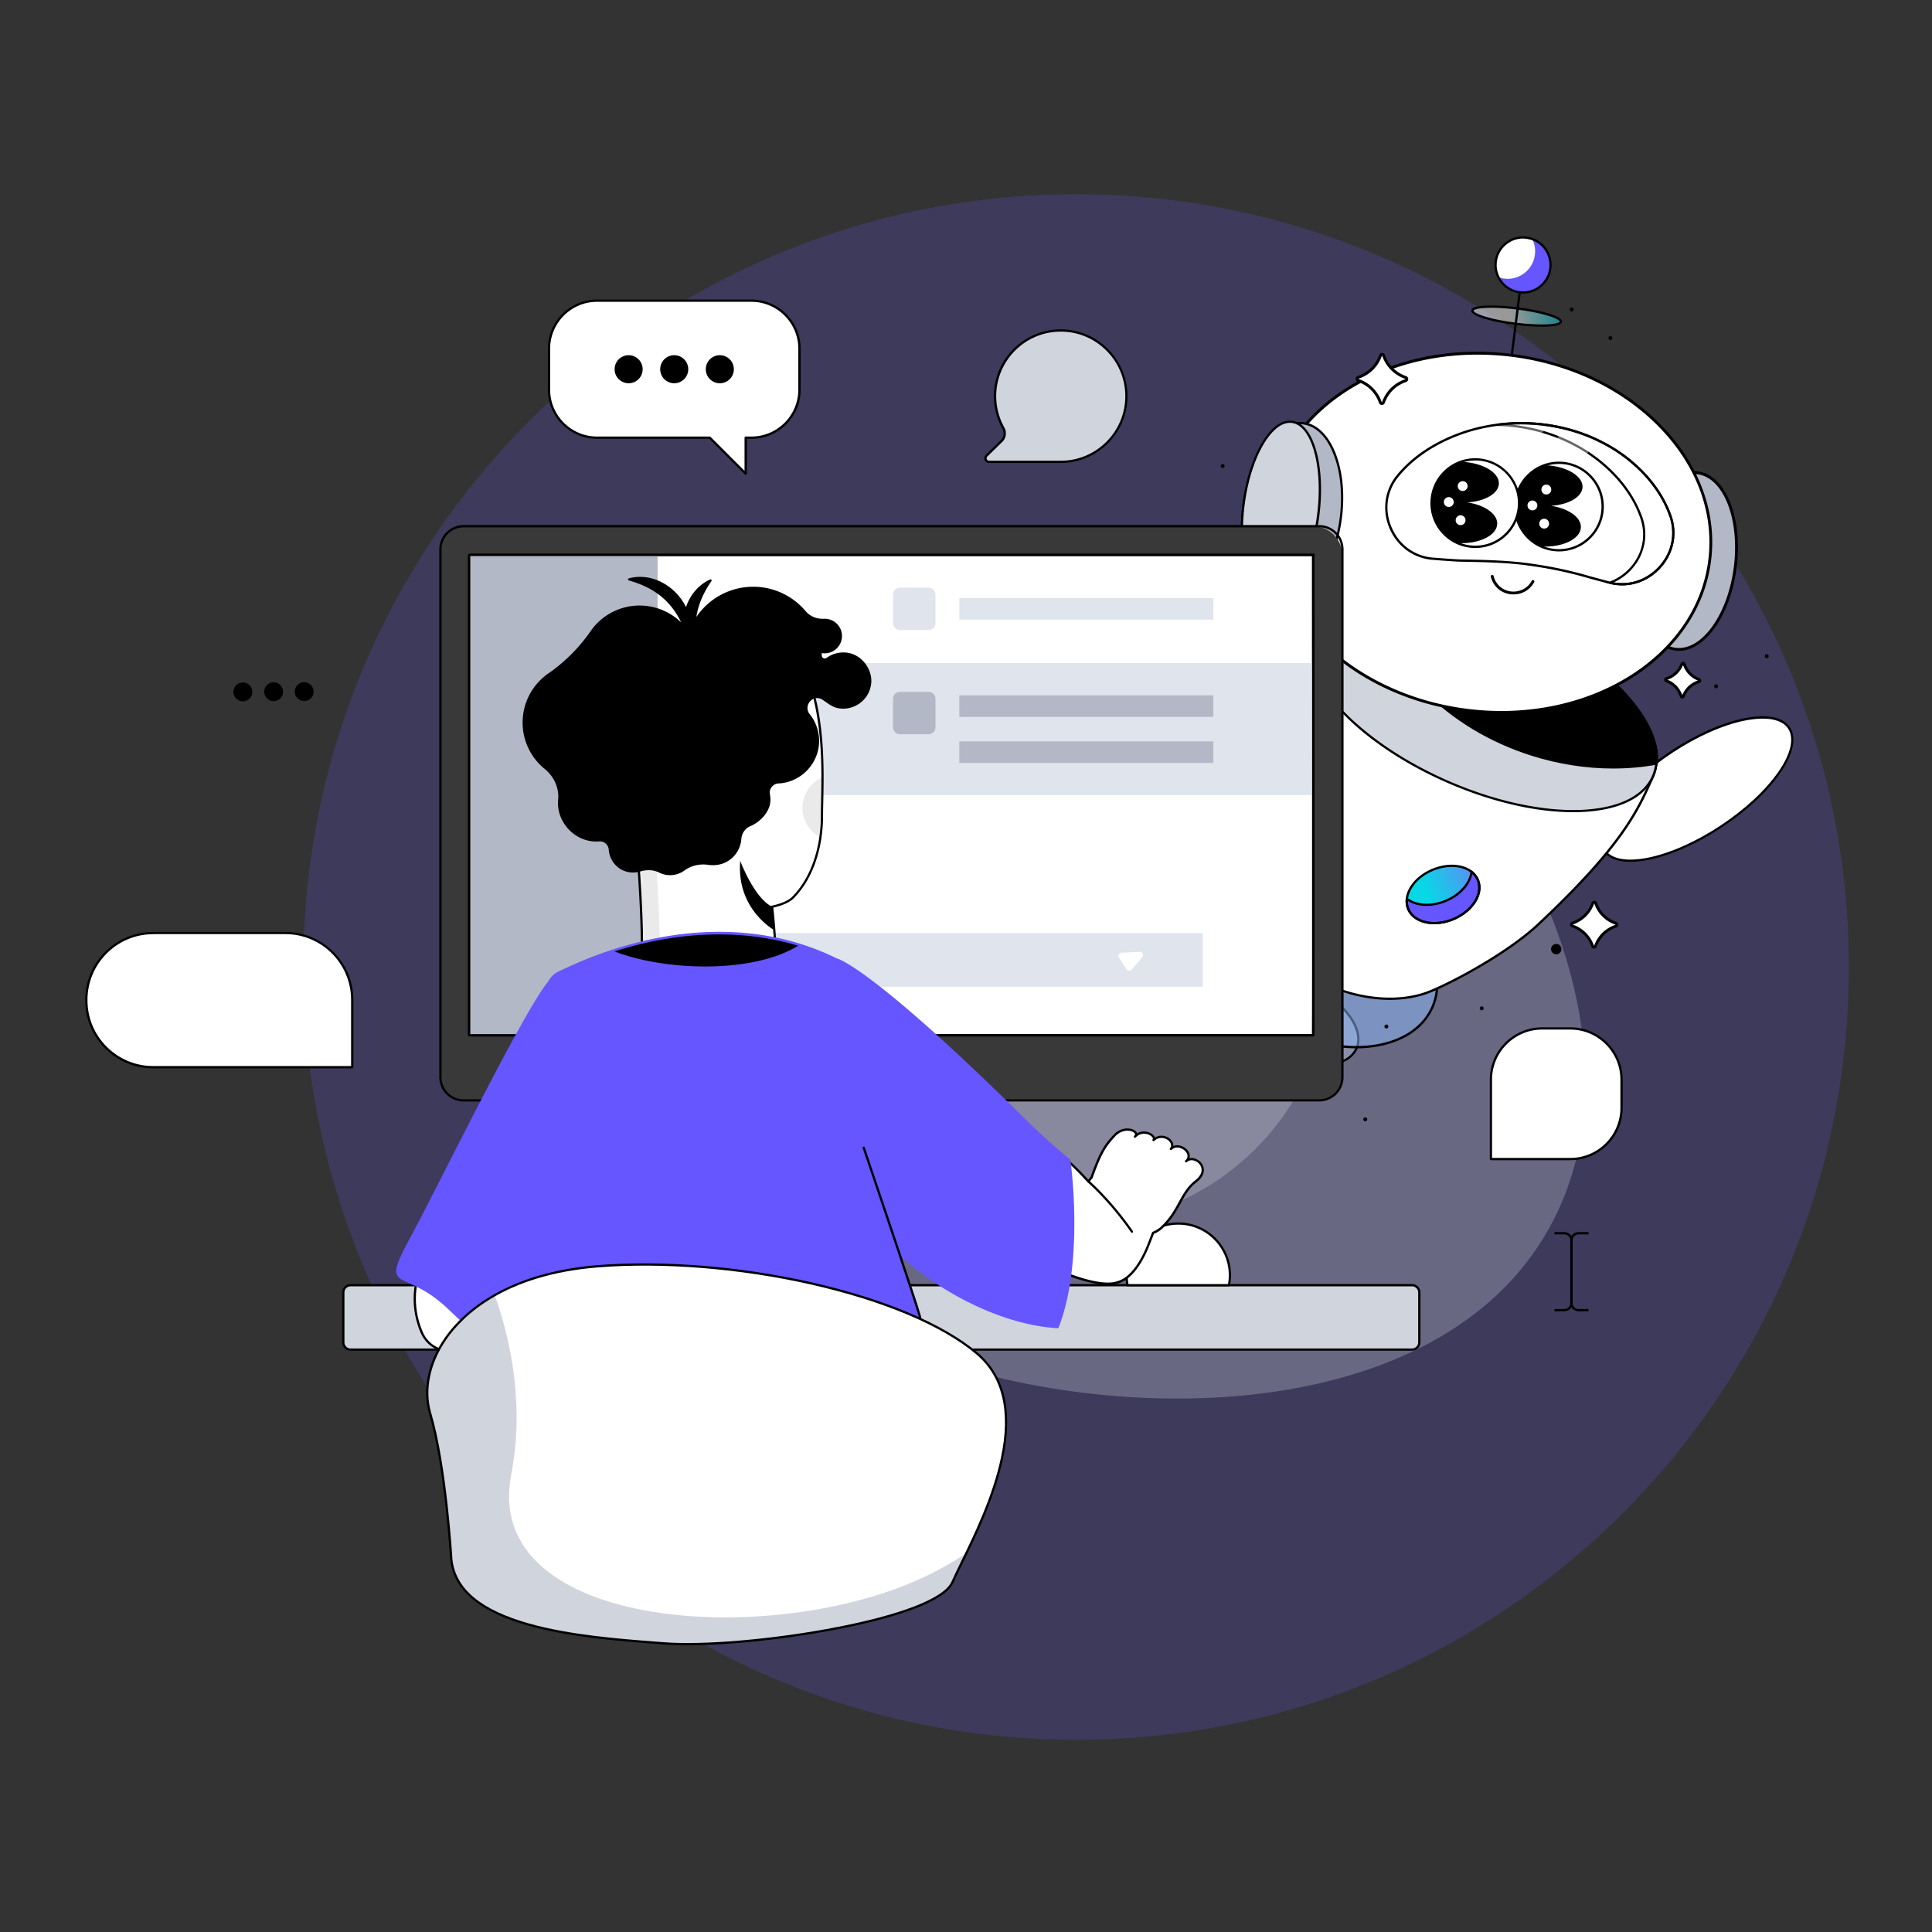
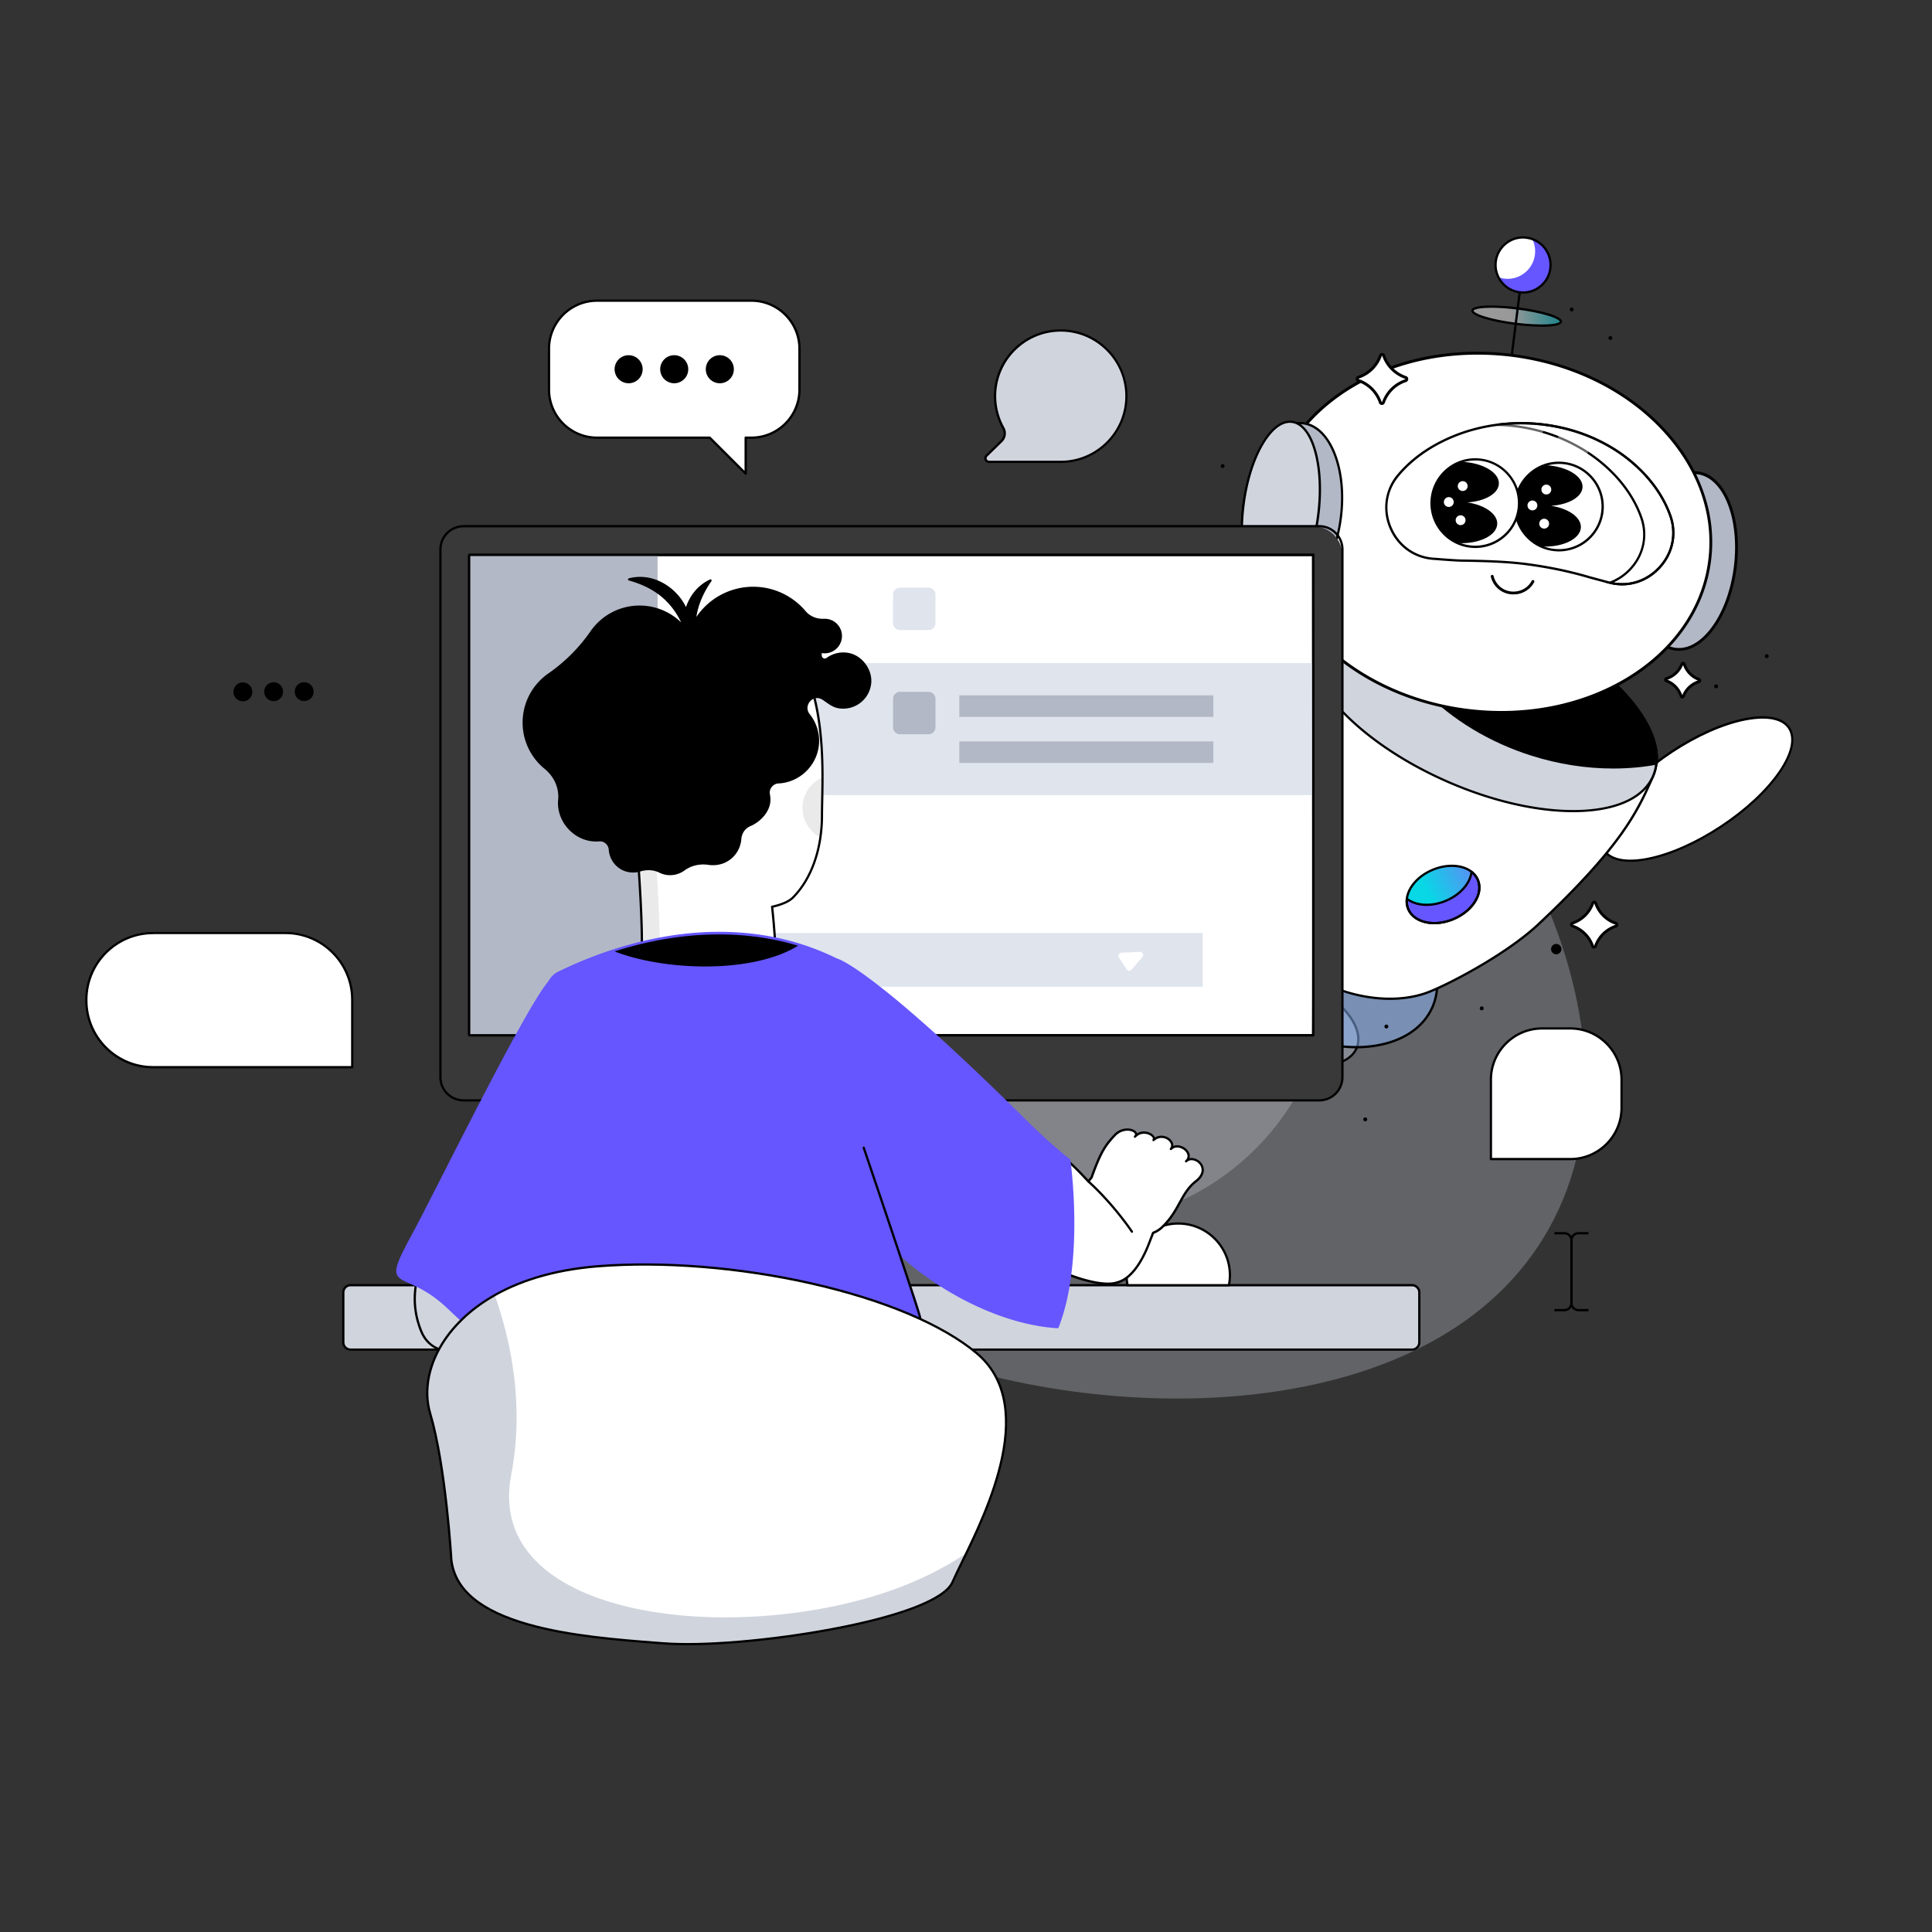
<svg xmlns="http://www.w3.org/2000/svg" fill="none" viewBox="0 0 500 500">
  <rect x="0" y="0" width="500" height="500" fill="#333333" stroke="none" />
-   <path d="M278.488 450.265c110.457 0 200-89.543 200-200s-89.543-200-200-200-200 89.543-200 200 89.543 200 200 200Z" fill="#6556FF" opacity=".2" />
  <path d="M232.733 348.482c52.999 21.443 139.257 21.369 168.195-30.644 29.689-53.366-15.446-135.391-76.337-165.197-5.247-2.572-71.458-33.627-128.204 4.865-3.322 2.248-54.615 38.242-50.867 93.798 4.291 63.624 76.675 92.901 87.213 97.178Z" fill="#D0D4DD" opacity=".3" />
  <path d="M277.811 316.824c36.819 0 66.667-29.848 66.667-66.667s-29.848-66.666-66.667-66.666-66.666 29.847-66.666 66.666c0 36.819 29.847 66.667 66.666 66.667Z" fill="#D0D4DD" opacity=".3" />
  <path d="M65.269 179.448a2.44 2.44 0 1 0-4.82-.778 2.44 2.44 0 0 0 4.82.778Zm7.242 1.323a2.44 2.44 0 1 0-3.45-3.45 2.44 2.44 0 0 0 3.45 3.45Zm8.574-1.162a2.44 2.44 0 1 0-4.75-1.113 2.44 2.44 0 0 0 4.75 1.113Z" fill="#000" />
  <path d="M194.462 77.817H154.5c-6.863 0-12.434 5.57-12.434 12.434v10.582c0 6.864 5.571 12.434 12.434 12.434h29.16l9.303 9.303v-9.303h1.484c6.864 0 12.434-5.57 12.434-12.434V90.251c.015-6.863-5.555-12.434-12.419-12.434Z" fill="#fff" />
  <path d="M192.98 122.864a.29.29 0 0 1-.206-.088l-9.215-9.215h-29.042c-7.011 0-12.728-5.702-12.728-12.728V90.251c0-7.01 5.703-12.728 12.728-12.728h39.962c7.01 0 12.727 5.703 12.727 12.728v10.582c0 7.011-5.702 12.728-12.727 12.728h-1.191v9.009a.29.29 0 0 1-.176.265.418.418 0 0 1-.132.029Zm-38.463-44.753c-6.687 0-12.14 5.438-12.14 12.14v10.582c0 6.688 5.438 12.14 12.14 12.14h29.159c.074 0 .147.03.206.088l8.804 8.804v-8.598c0-.162.132-.294.294-.294h1.484c6.687 0 12.14-5.438 12.14-12.14V90.251c0-6.687-5.438-12.14-12.14-12.14h-39.947Z" fill="#000" />
  <path d="M162.689 99.187a3.63 3.63 0 1 0 0-7.26 3.63 3.63 0 0 0 0 7.26Zm11.801 0a3.63 3.63 0 1 0-.001-7.261 3.63 3.63 0 0 0 .001 7.261Zm11.8 0a3.63 3.63 0 1 0 0-7.261 3.63 3.63 0 0 0 0 7.261Z" fill="#000" />
  <path d="M406.398 266.163h-7.29c-7.319 0-13.256 5.937-13.256 13.256v20.547h20.546c7.319 0 13.257-5.937 13.257-13.257v-7.29c0-7.319-5.938-13.256-13.257-13.256Z" fill="#fff" />
  <path d="M406.395 300.26h-20.546a.294.294 0 0 1-.294-.294v-20.547c0-7.466 6.084-13.55 13.551-13.55h7.289c7.467 0 13.551 6.084 13.551 13.55v7.29c0 7.467-6.07 13.551-13.551 13.551Zm-20.252-.588h20.252c7.143 0 12.963-5.82 12.963-12.963v-7.29c0-7.142-5.82-12.962-12.963-12.962h-7.289c-7.143 0-12.963 5.82-12.963 12.962v20.253Z" fill="#000" />
  <path d="M274.517 85.534c-9.377 0-16.99 7.613-16.99 16.99 0 2.998.779 5.82 2.146 8.274a2.74 2.74 0 0 1-.47 3.322l-3.895 3.806c-.588.574-.176 1.588.647 1.588h18.562c9.377 0 16.99-7.613 16.99-16.99 0-9.377-7.613-16.99-16.99-16.99Z" fill="#D0D4DD" />
  <path d="M274.515 119.808h-18.563a1.21 1.21 0 0 1-1.131-.765c-.191-.47-.088-.97.279-1.322l3.895-3.807a2.45 2.45 0 0 0 .411-2.969 17.34 17.34 0 0 1-2.19-8.421c0-9.524 7.761-17.284 17.284-17.284a17.11 17.11 0 0 1 12.214 5.07c3.263 3.278 5.07 7.614 5.07 12.214.015 9.524-7.745 17.284-17.269 17.284Zm0-33.98c-9.2 0-16.696 7.495-16.696 16.696 0 2.851.735 5.658 2.116 8.127a3.093 3.093 0 0 1-.514 3.689l-3.895 3.807c-.22.22-.22.5-.147.691a.614.614 0 0 0 .588.396h18.563c9.2 0 16.696-7.495 16.696-16.696 0-4.453-1.734-8.642-4.894-11.801-3.175-3.175-7.364-4.91-11.817-4.91Zm130.353 253.527h-2.587v-.588h2.587c.838 0 1.528-.691 1.528-1.529v-16.255c0-.838-.69-1.528-1.528-1.528h-2.587v-.588h2.587c1.176 0 2.116.955 2.116 2.116v16.255a2.127 2.127 0 0 1-2.116 2.117Z" fill="#000" />
  <path d="M411.102 339.355h-2.587a2.118 2.118 0 0 1-2.117-2.117v-16.255c0-1.176.956-2.116 2.117-2.116h2.587v.588h-2.587c-.838 0-1.529.69-1.529 1.528v16.255c0 .838.691 1.529 1.529 1.529h2.587v.588Z" fill="#000" />
  <path d="M91.156 276.2v-17.445c0-9.554-7.745-17.284-17.284-17.284H39.628c-9.553 0-17.284 7.745-17.284 17.284v.147c0 9.553 7.745 17.284 17.284 17.284h51.528v.014Z" fill="#fff" />
  <path d="M91.157 276.494H39.63c-9.7 0-17.578-7.892-17.578-17.578v-.147c0-9.7 7.892-17.578 17.578-17.578h34.244c9.7 0 17.578 7.893 17.578 17.578v17.446c0 .147-.132.279-.294.279ZM39.63 241.765c-9.377 0-16.99 7.627-16.99 16.99v.147c0 9.376 7.628 16.99 16.99 16.99h51.234V258.74c0-9.377-7.628-16.99-16.99-16.99H39.63v.015Z" fill="#000" />
  <path d="M445.449 213.878c13.224-8.728 21.088-20.131 17.564-25.469-3.523-5.339-17.099-2.591-30.323 6.137-13.224 8.729-21.088 20.132-17.564 25.47 3.523 5.338 17.1 2.59 30.323-6.138Z" fill="#fff" />
  <path d="M421.936 223.041c-3.38 0-5.82-.97-7.069-2.866-1.779-2.689-.882-6.878 2.498-11.802 3.336-4.835 8.716-9.847 15.138-14.094 6.423-4.248 13.14-7.217 18.901-8.392 5.849-1.191 10.053-.353 11.831 2.336 1.779 2.69.882 6.879-2.498 11.802-3.337 4.836-8.716 9.847-15.139 14.095-6.422 4.247-13.139 7.216-18.9 8.392-1.734.367-3.336.529-4.762.529Zm34.274-37.066c-1.396 0-2.954.176-4.674.514-5.688 1.147-12.331 4.101-18.695 8.304-6.364 4.203-11.684 9.156-14.991 13.933-3.248 4.703-4.13 8.657-2.498 11.141 1.631 2.469 5.614 3.218 11.228 2.087 5.688-1.147 12.331-4.101 18.695-8.304 6.364-4.204 11.684-9.157 14.991-13.933 3.248-4.703 4.13-8.657 2.499-11.141-1.132-1.719-3.395-2.601-6.555-2.601Z" fill="#000" />
  <path d="M336.586 276.641c-1.205 2.734-6.305 3.131-11.405.882-5.085-2.248-8.231-6.29-7.025-9.024 1.205-2.734 6.305-3.13 11.405-.882 5.085 2.249 8.23 6.291 7.025 9.024Z" fill="url(#a)" opacity=".1" />
  <path d="M331.515 279.272c-1.999 0-4.262-.514-6.452-1.484-2.498-1.102-4.629-2.675-5.982-4.409-1.396-1.793-1.822-3.572-1.19-4.997.632-1.426 2.219-2.308 4.497-2.484 2.205-.177 4.792.338 7.29 1.455 2.499 1.102 4.63 2.675 5.982 4.409 1.396 1.793 1.822 3.571 1.19 4.997-.632 1.426-2.219 2.307-4.497 2.484-.265.029-.544.029-.838.029Zm-8.289-12.816c-.279 0-.544.015-.808.03-2.043.161-3.454.911-3.998 2.131-1.146 2.586 1.94 6.452 6.878 8.627 4.939 2.175 9.877 1.852 11.009-.735.543-1.22.147-2.778-1.117-4.394-1.294-1.661-3.337-3.175-5.762-4.233-2.101-.926-4.277-1.426-6.202-1.426Z" fill="#000" />
  <path d="M351.064 271.321c-2.292 5.188-11.978 5.938-21.634 1.676-9.656-4.263-15.623-11.935-13.33-17.123 2.292-5.188 11.978-5.937 21.634-1.675 9.641 4.277 15.623 11.934 13.33 17.122Z" fill="#D7E7FF" opacity=".3" />
  <path d="M341.436 276.054c-3.763 0-8.01-.97-12.14-2.793-4.718-2.087-8.716-5.026-11.258-8.304-2.587-3.321-3.381-6.599-2.22-9.2 1.162-2.616 4.101-4.233 8.304-4.556 4.13-.324 9.01.646 13.713 2.733 4.718 2.087 8.715 5.027 11.258 8.304 2.587 3.322 3.38 6.599 2.219 9.201-1.161 2.616-4.1 4.233-8.304 4.556-.499.044-1.029.059-1.572.059ZM325.68 251.73c-4.541 0-8.069 1.455-9.318 4.277-1.058 2.41-.294 5.467 2.146 8.612 2.484 3.19 6.408 6.085 11.038 8.128 4.629 2.043 9.391 2.998 13.433 2.689 3.968-.308 6.746-1.807 7.804-4.203 2.219-5.026-3.689-12.537-13.183-16.725-4.174-1.882-8.363-2.778-11.92-2.778Z" fill="#000" />
  <path d="M370.686 260.695c-4.6 10.406-20.517 13.448-35.567 6.79s-23.53-20.473-18.93-30.864c4.6-10.406 20.517-13.448 35.567-6.79 15.035 6.643 23.516 20.458 18.93 30.864Z" fill="#90BCFF" opacity=".5" />
  <path d="M351.049 271.307c-5.217 0-10.743-1.206-16.049-3.557-7.334-3.233-13.36-8.26-16.961-14.139-3.63-5.908-4.379-11.993-2.116-17.107 2.263-5.115 7.26-8.657 14.08-9.965 6.775-1.293 14.55-.221 21.884 3.013 7.334 3.233 13.36 8.26 16.961 14.139 3.63 5.908 4.379 11.992 2.116 17.107-2.263 5.115-7.26 8.657-14.08 9.965a30.483 30.483 0 0 1-5.835.544Zm-15.255-44.709c-8.936 0-16.447 3.586-19.342 10.141-2.175 4.938-1.44 10.817 2.087 16.564 3.542 5.776 9.48 10.714 16.696 13.903 7.231 3.189 14.874 4.248 21.532 2.969 6.613-1.264 11.463-4.674 13.653-9.627 4.527-10.229-3.909-23.912-18.783-30.482-5.364-2.337-10.817-3.468-15.843-3.468Z" fill="#000" />
  <path d="M392.673 160.563c-24.47-10.803-45.105-11.714-53.483 1.234-7.731 11.934-10.597 21.796-14.124 37.846-3.174 14.447-3.674 13.55-2.454 28.159.808 9.745 7.936 21.356 21.105 27.161 8.98 3.968 18.254 4.483 25.264 2.058 4.748-1.647 20.474-9.671 29.086-17.74 21.811-20.444 25.853-29.586 29.718-38.345 5.071-11.493-10.655-29.571-35.112-40.373Z" fill="#fff" />
  <path d="M359.65 258.77c-.853 0-1.72-.029-2.587-.103-4.512-.338-9.054-1.499-13.463-3.454-6.187-2.733-11.478-6.951-15.3-12.198-3.424-4.703-5.555-10.112-5.981-15.212-1.059-12.698-.838-13.698 1.337-23.207.323-1.455.705-3.101 1.132-5.026 3.689-16.814 6.613-26.294 14.168-37.949 2.087-3.218 4.967-5.658 8.583-7.275 3.469-1.558 7.628-2.351 12.375-2.366h.176c9.083 0 20.385 2.881 32.716 8.319 11.876 5.247 22.076 12.345 28.734 20.003 6.716 7.716 9.024 15.079 6.525 20.752-3.895 8.818-7.922 17.931-29.791 38.433-8.583 8.04-24.353 16.123-29.189 17.813-2.836.97-6.055 1.47-9.435 1.47Zm.426-106.217h-.177c-9.568.044-16.461 3.204-20.473 9.392-7.495 11.581-10.406 21.002-14.08 37.757a517.34 517.34 0 0 1-1.132 5.041c-2.145 9.436-2.366 10.42-1.322 23.031.764 9.127 7.525 21.002 20.929 26.925 8.524 3.762 17.886 4.527 25.044 2.043 4.806-1.661 20.458-9.7 28.983-17.681 21.781-20.414 25.779-29.483 29.659-38.242 2.41-5.438.117-12.596-6.438-20.121-6.599-7.598-16.74-14.638-28.527-19.856-12.243-5.423-23.472-8.289-32.466-8.289Z" fill="#000" />
  <path d="M427.773 200.888c5.073-11.487-10.648-29.558-35.114-40.363-24.466-10.805-48.412-10.253-53.485 1.234s10.648 29.558 35.114 40.363c24.466 10.805 48.412 10.252 53.485-1.234Z" fill="#D0D4DD" />
  <path d="M407.121 210.196c-9.891 0-21.532-2.749-32.951-7.79-11.876-5.247-22.076-12.346-28.733-20.003-6.717-7.716-9.025-15.079-6.526-20.752 2.498-5.673 9.509-8.907 19.738-9.142 10.156-.235 22.267 2.528 34.142 7.775 11.875 5.247 22.075 12.345 28.733 20.003 6.717 7.716 9.024 15.079 6.526 20.752-2.499 5.659-9.509 8.907-19.739 9.142a30.72 30.72 0 0 1-1.19.015Zm-47.281-57.099c-.397 0-.794 0-1.191.015-9.979.235-16.799 3.351-19.209 8.803-4.997 11.317 10.685 29.248 34.965 39.977 24.28 10.729 48.104 10.244 53.101-1.073s-10.685-29.248-34.965-39.977c-11.331-5.026-22.883-7.745-32.701-7.745Z" fill="#000" />
  <path d="M419.689 178.185c-6.628-6.864-16.182-13.242-26.867-17.96-13.55-5.982-27.469-8.73-38.183-7.51l-.397.044.074.397c1.807 9.127 6.643 17.93 13.962 25.426 7.496 7.686 17.225 13.565 28.101 17.004 6.952 2.19 14.08 3.307 21.091 3.307 3.821 0 7.598-.323 11.272-.999l.28-.044.029-.279c.573-5.659-2.748-12.552-9.362-19.386Z" fill="#000" />
  <path d="M449.077 146.77c1.585-12.604-2.771-23.531-9.729-24.406-6.958-.875-13.884 8.633-15.47 21.237-1.585 12.603 2.771 23.53 9.729 24.406 6.958.875 13.884-8.633 15.47-21.237Z" fill="#B3B8C6" />
  <path d="M434.503 168.426c-.309 0-.632-.015-.941-.059-3.498-.441-6.481-3.292-8.363-8.025-1.866-4.659-2.454-10.626-1.69-16.784.779-6.158 2.837-11.787 5.791-15.843 2.998-4.13 6.584-6.159 10.097-5.718 3.498.441 6.481 3.292 8.363 8.025 1.866 4.659 2.454 10.626 1.69 16.784-.779 6.158-2.837 11.787-5.791 15.844-2.748 3.762-5.967 5.776-9.156 5.776Zm3.939-45.738c-6.452 0-12.713 9.112-14.213 20.973-1.558 12.375 2.661 23.148 9.421 23.986 3.234.411 6.57-1.514 9.407-5.409 2.88-3.953 4.894-9.465 5.658-15.505 1.558-12.375-2.66-23.148-9.421-23.986a5.547 5.547 0 0 0-.852-.059Z" fill="#000" />
  <path d="M442.464 145.053c3.19-25.361-19.745-49.13-51.226-53.09-31.482-3.96-59.589 13.389-62.779 38.75-3.19 25.361 19.745 49.13 51.227 53.09 31.481 3.959 59.588-13.39 62.778-38.75Z" fill="#fff" />
  <path d="M388.66 184.74c-2.983 0-5.996-.191-9.024-.573-15.314-1.926-29.1-8.539-38.83-18.622-4.732-4.908-8.26-10.376-10.464-16.255-2.278-6.084-3.043-12.345-2.249-18.606.794-6.261 3.072-12.14 6.79-17.475 3.586-5.145 8.348-9.583 14.154-13.169 11.934-7.364 26.925-10.362 42.239-8.436 15.315 1.925 29.101 8.539 38.831 18.621 4.747 4.909 8.259 10.376 10.464 16.255 2.278 6.085 3.042 12.346 2.249 18.607-.794 6.261-3.072 12.14-6.79 17.475-3.587 5.144-8.349 9.582-14.154 13.169-9.568 5.908-21.12 9.009-33.216 9.009Zm-6.334-92.96c-27.499 0-50.662 16.27-53.513 38.992-3.16 25.117 19.68 48.75 50.911 52.675 31.232 3.924 59.216-13.316 62.376-38.434 1.528-12.154-2.911-24.324-12.508-34.274-9.612-9.964-23.251-16.505-38.404-18.415a72.786 72.786 0 0 0-8.862-.544Z" fill="#000" />
  <path d="M347.018 133.936c1.585-12.603-2.77-23.53-9.729-24.406-6.958-.875-13.884 8.633-15.469 21.237-1.586 12.604 2.77 23.531 9.728 24.406 6.959.875 13.885-8.633 15.47-21.237Z" fill="#B3B8C6" />
  <path d="M332.44 155.522c-.309 0-.632-.015-.941-.059-3.483-.441-6.422-3.278-8.304-7.981-1.851-4.659-2.454-10.596-1.675-16.74.779-6.143 2.822-11.758 5.776-15.799 2.983-4.101 6.555-6.114 10.023-5.688 3.484.441 6.423 3.277 8.304 7.98 1.852 4.659 2.455 10.597 1.676 16.741-.779 6.143-2.822 11.757-5.776 15.799-2.719 3.748-5.908 5.747-9.083 5.747Zm3.939-45.738c-2.984 0-6.011 1.925-8.613 5.497-2.895 3.968-4.909 9.479-5.673 15.535-.764 6.04-.176 11.89 1.646 16.446 1.793 4.512 4.586 7.216 7.834 7.628 3.248.411 6.614-1.529 9.48-5.438 2.895-3.968 4.908-9.48 5.673-15.535.764-6.041.176-11.89-1.646-16.446-1.793-4.512-4.586-7.217-7.834-7.628a5.877 5.877 0 0 0-.867-.059Z" fill="#000" />
  <path d="M341.181 133.209c1.585-12.604-1.464-23.366-6.812-24.039-5.348-.673-10.968 8.999-12.553 21.603-1.586 12.604 1.464 23.367 6.812 24.04 5.348.672 10.968-9 12.553-21.604Z" fill="#D0D4DD" />
  <path d="M329.153 155.139c-.191 0-.382-.014-.573-.029-2.704-.338-4.938-3.101-6.246-7.76-1.294-4.571-1.588-10.479-.823-16.608.764-6.129 2.513-11.773 4.908-15.888 2.44-4.189 5.262-6.305 7.981-5.967 2.704.338 4.938 3.101 6.246 7.76 1.294 4.571 1.588 10.479.823 16.608-.764 6.129-2.513 11.773-4.909 15.888-2.263 3.88-4.864 5.996-7.407 5.996Zm4.674-45.708c-2.322 0-4.747 1.999-6.908 5.702-2.351 4.042-4.071 9.612-4.821 15.668-.764 6.055-.485 11.875.794 16.372 1.249 4.424 3.292 7.026 5.761 7.334 2.455.309 5.086-1.705 7.393-5.673 2.352-4.042 4.071-9.612 4.821-15.667.764-6.055.485-11.875-.794-16.373-1.249-4.424-3.292-7.025-5.761-7.334a5.292 5.292 0 0 0-.485-.029Zm85.978 42.064a13.54 13.54 0 0 1-3.233-.397l-.926-.235.896-.324c5.864-2.16 10.479-8.818 8.025-16.255-2.131-6.29-6.864-12.184-13.301-16.578-6.878-4.659-15.124-7.246-23.854-7.466l-.029-.588c5.555-.735 11.111-.515 16.534.676 5.57 1.22 10.7 3.409 15.241 6.481 6.555 4.468 11.346 10.465 13.522 16.887 1.543 4.689.426 9.7-2.984 13.39-2.66 2.865-6.202 4.409-9.891 4.409Zm-2.161-.779c4.277.735 8.554-.735 11.611-4.042 3.278-3.527 4.336-8.319 2.866-12.801-2.131-6.291-6.863-12.184-13.301-16.579-7.848-5.32-17.754-7.936-27.66-7.407 7.451.779 14.462 3.277 20.444 7.334 6.555 4.468 11.346 10.464 13.521 16.887 1.147 3.468.838 7.143-.852 10.376-1.455 2.734-3.836 4.968-6.629 6.232Z" fill="#000" />
  <path d="m383.651 110.592-17.225 32.849a13.097 13.097 0 0 0 4.629 1.175c1.823.118 5.865.471 7.643.471 1.029.014 2.072.029 3.116.059l18.445-35.171a47.439 47.439 0 0 0-16.608.617Zm20.826.162-18.107 34.539c2.895.132 5.791.323 8.48.676.309.044.603.073.911.117l17.035-32.51a45.1 45.1 0 0 0-8.319-2.822Z" fill="#fff" opacity=".4" />
  <path d="M419.802 151.495c-1.19 0-2.395-.162-3.6-.5-.059-.015-.133-.029-.206-.044l-4.527-1.205c-5.35-1.587-10.655-2.69-16.681-3.483-5.012-.647-10.715-.794-16.123-.882h-.044c-1.323 0-3.836-.191-5.835-.338a84.48 84.48 0 0 0-1.778-.133c-5.027-.338-9.274-3.336-11.347-8.039-2.043-4.63-1.381-9.906 1.705-13.771 4.057-5.012 10.038-8.966 17.299-11.449 6.614-2.22 13.815-2.94 20.811-2.073 7.143.867 13.933 3.381 19.636 7.231 6.555 4.468 11.346 10.465 13.521 16.887 1.573 4.777.412 9.833-3.116 13.537-2.616 2.777-6.099 4.262-9.715 4.262Zm-3.659-1.117.22.059c4.615 1.278 9.392-.074 12.757-3.631 3.381-3.542 4.483-8.377 2.984-12.933-2.131-6.291-6.864-12.184-13.301-16.579-11.243-7.613-26.558-9.568-39.932-5.085-7.143 2.44-13.022 6.335-17.02 11.258-2.998 3.748-3.615 8.672-1.631 13.169 1.984 4.497 6.04 7.378 10.846 7.687.471.029 1.088.073 1.779.132 1.999.147 4.497.338 5.805.338h.044c5.438.088 11.155.235 16.197.882 6.07.793 11.39 1.91 16.769 3.498-.015 0 3.557.955 4.483 1.205Z" fill="#000" />
  <path d="M411.444 139.097c4.42-4.42 4.42-11.585 0-16.005-4.42-4.419-11.585-4.419-16.004 0-4.42 4.42-4.42 11.585 0 16.005 4.419 4.419 11.585 4.419 16.004 0Z" fill="#fff" />
  <path d="M403.461 142.706c-.161 0-.323 0-.485-.015a11.57 11.57 0 0 1-8.068-3.733 11.508 11.508 0 0 1-3.057-8.348 11.575 11.575 0 0 1 3.733-8.069 11.516 11.516 0 0 1 8.348-3.057c6.393.265 11.39 5.688 11.126 12.082a11.572 11.572 0 0 1-3.734 8.068 11.553 11.553 0 0 1-7.863 3.072Zm-.029-22.634a11.003 11.003 0 0 0-7.466 2.91 10.968 10.968 0 0 0-3.542 7.658 10.946 10.946 0 0 0 2.91 7.921 10.967 10.967 0 0 0 7.657 3.542c2.94.118 5.761-.911 7.922-2.91a10.972 10.972 0 0 0 3.542-7.657c.25-6.07-4.483-11.214-10.567-11.464h-.456Z" fill="#000" />
  <path d="M409.56 126.069c-.103 2.557-3.601 4.541-8.143 4.835 4.498.676 7.819 2.984 7.716 5.585-.117 2.954-4.629 5.188-10.052 4.953-.074 0-.147 0-.221-.015-4.115-1.822-6.922-6.04-6.717-10.817.191-4.776 3.322-8.745 7.584-10.229.074 0 .147 0 .221.015 5.423.235 9.729 2.777 9.612 5.673Z" fill="#000" />
  <path d="M398.918 126.642a1.27 1.27 0 0 0 1.22 1.323 1.268 1.268 0 0 0 1.323-1.22 1.268 1.268 0 0 0-1.22-1.323 1.269 1.269 0 0 0-1.323 1.22Zm-3.6 4.115a1.268 1.268 0 0 0 1.219 1.323 1.268 1.268 0 0 0 1.323-1.22 1.268 1.268 0 0 0-1.22-1.323 1.268 1.268 0 0 0-1.322 1.22Zm3.042 4.718a1.268 1.268 0 0 0 1.22 1.323 1.268 1.268 0 0 0 1.322-1.22 1.267 1.267 0 0 0-1.219-1.323c-.691-.044-1.294.514-1.323 1.22Zm-5.729-1.969c1.823-5.978-1.544-12.302-7.522-14.126-5.978-1.824-12.303 1.544-14.127 7.522-1.824 5.978 1.544 12.303 7.522 14.126 5.978 1.824 12.303-1.544 14.127-7.522Z" fill="#fff" />
  <path d="M381.813 141.824c-.162 0-.323 0-.485-.014a11.58 11.58 0 0 1-8.069-3.734 11.51 11.51 0 0 1-3.057-8.348 11.57 11.57 0 0 1 3.733-8.068 11.508 11.508 0 0 1 8.348-3.057c6.394.264 11.391 5.687 11.126 12.081a11.57 11.57 0 0 1-3.733 8.068 11.565 11.565 0 0 1-7.863 3.072Zm-.015-22.648a11.006 11.006 0 0 0-7.466 2.91 10.976 10.976 0 0 0-3.542 7.657 10.952 10.952 0 0 0 2.91 7.922 10.976 10.976 0 0 0 7.657 3.542c2.94.118 5.762-.911 7.922-2.91a10.967 10.967 0 0 0 3.542-7.657c.25-6.07-4.482-11.214-10.567-11.464h-.456Z" fill="#000" />
  <path d="M387.911 125.187c-.103 2.557-3.601 4.541-8.142 4.835 4.497.676 7.819 2.984 7.716 5.585-.118 2.954-4.63 5.188-10.053 4.953-.073 0-.147 0-.22-.015-4.116-1.822-6.923-6.04-6.717-10.817.191-4.776 3.322-8.745 7.584-10.229.073 0 .147 0 .22.015 5.423.235 9.73 2.763 9.612 5.673Z" fill="#000" />
  <path d="M377.274 125.745a1.267 1.267 0 0 0 1.22 1.323 1.267 1.267 0 0 0 1.322-1.22 1.267 1.267 0 0 0-1.219-1.322 1.276 1.276 0 0 0-1.323 1.219Zm-3.601 4.13a1.268 1.268 0 0 0 1.22 1.323 1.269 1.269 0 0 0 1.323-1.22 1.27 1.27 0 0 0-1.22-1.323 1.278 1.278 0 0 0-1.323 1.22Zm3.057 4.703a1.268 1.268 0 0 0 1.22 1.323 1.268 1.268 0 0 0 1.323-1.22 1.268 1.268 0 0 0-1.22-1.322 1.267 1.267 0 0 0-1.323 1.219Z" fill="#fff" />
  <path d="M391.642 153.832a5.927 5.927 0 0 1-4.336-1.852 5.855 5.855 0 0 1-1.484-2.749.368.368 0 1 1 .72-.161c.22.896.661 1.734 1.308 2.41 1.176 1.235 2.837 1.808 4.571 1.573 1.734-.235 3.189-1.235 3.983-2.749a.363.363 0 0 1 .499-.147c.177.088.25.324.147.5-.896 1.69-2.586 2.866-4.526 3.131-.309.014-.588.044-.882.044Z" fill="#000" />
  <path d="M394.215 75.687a7.114 7.114 0 1 0-.075-14.229 7.114 7.114 0 0 0 .075 14.23Z" fill="#fff" />
  <path d="M396.542 61.856a7.065 7.065 0 0 1 .69 4.072c-.485 3.894-4.056 6.672-7.951 6.172a7.052 7.052 0 0 1-1.484-.352 7.1 7.1 0 0 0 5.482 3.88c3.895.485 7.466-2.278 7.951-6.173.441-3.38-1.587-6.511-4.688-7.599Z" fill="#6556FF" />
  <path d="M394.188 75.98a7.43 7.43 0 0 1-7.378-8.333 7.352 7.352 0 0 1 2.807-4.923 7.324 7.324 0 0 1 5.468-1.5 7.352 7.352 0 0 1 4.923 2.808 7.386 7.386 0 0 1 1.499 5.467 7.348 7.348 0 0 1-2.807 4.924 7.187 7.187 0 0 1-4.512 1.558Zm-.029-14.241a6.75 6.75 0 0 0-4.174 1.44 6.812 6.812 0 0 0-2.587 4.542c-.47 3.733 2.19 7.157 5.923 7.628.294.029.573.058.853.058 3.38 0 6.334-2.528 6.76-5.967a6.824 6.824 0 0 0-5.923-7.628 5.398 5.398 0 0 0-.852-.073Z" fill="#000" />
  <path d="M403.946 83.256c-.132 1.102-5.379 1.337-11.684.543-6.32-.793-11.332-2.322-11.185-3.424.133-1.102 5.38-1.337 11.685-.544 6.319.794 11.331 2.337 11.184 3.425Z" fill="url(#b)" opacity=".5" />
  <path d="M399.141 84.564c-2.352 0-5.041-.235-6.923-.47-3.071-.383-5.937-.956-8.068-1.617-3.513-1.073-3.41-1.881-3.381-2.146.221-1.808 7.966-1.308 12.023-.808 3.071.382 5.937.955 8.068 1.616 3.513 1.073 3.41 1.882 3.381 2.146-.118.97-2.381 1.279-5.1 1.279Zm-13.125-4.909c-.5 0-.97.015-1.411.03-2.601.117-3.233.558-3.248.72-.015.161.47.75 2.969 1.513 2.102.647 4.923 1.206 7.966 1.588 3.042.382 5.923.529 8.113.44 2.601-.117 3.233-.558 3.248-.72.014-.161-.471-.75-2.969-1.513-2.102-.647-4.924-1.206-7.966-1.588-2.425-.308-4.747-.47-6.702-.47Z" fill="#000" />
  <path d="m393.011 75.592-2.054 16.332.583.074 2.055-16.333-.584-.073Z" fill="#000" />
  <path d="M381.298 233.961c-2.866 3.865-8.686 5.878-13.022 4.512-4.335-1.367-5.526-5.6-2.66-9.465 2.866-3.866 8.686-5.879 13.022-4.513 4.336 1.367 5.511 5.615 2.66 9.466Z" fill="url(#c)" />
  <path d="M380.842 225.627c-.132 1.161-.632 2.396-1.513 3.586-2.866 3.865-8.687 5.879-13.022 4.512-.867-.279-1.602-.661-2.205-1.132-.308 2.617 1.191 4.939 4.174 5.879 4.336 1.367 10.156-.646 13.022-4.512 2.293-3.086 1.984-6.422-.456-8.333Z" fill="#6556FF" />
  <path d="M371.173 239.193a9.97 9.97 0 0 1-2.984-.441c-2.102-.661-3.586-2.014-4.159-3.807-.618-1.925-.147-4.1 1.352-6.114 2.925-3.939 8.906-6.011 13.345-4.615 2.102.662 3.586 2.014 4.159 3.807.618 1.925.147 4.1-1.352 6.114-2.307 3.101-6.511 5.056-10.361 5.056Zm4.541-14.83c-3.66 0-7.657 1.852-9.862 4.821-1.381 1.867-1.822 3.851-1.264 5.585.515 1.602 1.867 2.822 3.777 3.424.897.28 1.852.412 2.837.412 3.66 0 7.657-1.852 9.862-4.821 1.381-1.866 1.822-3.85 1.264-5.585-.515-1.602-1.867-2.822-3.777-3.424a9.54 9.54 0 0 0-2.837-.412Z" fill="#000" />
  <path d="M371.172 239.193a9.97 9.97 0 0 1-2.984-.441c-3.042-.955-4.717-3.336-4.379-6.188a.29.29 0 0 1 .176-.235.272.272 0 0 1 .294.044c.588.471 1.308.823 2.116 1.088a9.54 9.54 0 0 0 2.837.411c3.659 0 7.657-1.851 9.862-4.82.823-1.103 1.322-2.293 1.455-3.454a.29.29 0 0 1 .176-.235.27.27 0 0 1 .294.044c2.646 2.072 2.851 5.585.514 8.73-2.307 3.101-6.51 5.056-10.361 5.056Zm-6.82-6.055c-.058 2.336 1.441 4.247 4.013 5.055 4.218 1.338 9.906-.646 12.698-4.409 2.014-2.719 1.984-5.702-.015-7.584-.22 1.073-.734 2.176-1.484 3.204-2.925 3.939-8.907 6.012-13.345 4.615-.691-.235-1.308-.514-1.867-.881Zm-27.544-48.207c-2.219-1.323-4.953-1.485-7.936-.662-1.367 4.571-2.558 9.568-3.822 15.359-3.174 14.447-3.674 13.551-2.454 28.16.132 1.573.426 3.204.882 4.835 3.806-3.351 7.54-7.833 10.699-13.124 8.804-14.712 9.965-30.174 2.631-34.568Z" fill="#000" />
  <path d="m323.287 233.285-.162-.559a25.813 25.813 0 0 1-.896-4.908c-1.059-12.714-.838-13.713 1.337-23.237.323-1.455.706-3.101 1.132-5.026 1.484-6.746 2.631-11.347 3.836-15.388l.059-.191.191-.059c3.16-.867 5.996-.632 8.215.705 3.675 2.19 5.424 7.084 4.909 13.757-.499 6.584-3.13 14.153-7.407 21.311-3.087 5.159-6.805 9.73-10.773 13.213l-.441.382Zm5.893-48.707c-1.175 3.969-2.307 8.525-3.762 15.138a511.584 511.584 0 0 1-1.132 5.042c-2.146 9.435-2.366 10.42-1.322 23.015.117 1.367.352 2.778.72 4.204 3.748-3.395 7.26-7.746 10.185-12.654 8.671-14.507 9.891-29.792 2.748-34.069-2.028-1.22-4.526-1.44-7.437-.676Z" fill="#000" />
  <path d="M329.22 210.146c8.126-13.602 10.262-27.288 4.771-30.568-5.49-3.281-16.529 5.086-24.656 18.688-8.126 13.602-10.263 27.288-4.772 30.568 5.491 3.281 16.53-5.086 24.657-18.688Z" fill="#fff" />
  <path d="M307.313 229.861c-1.088 0-2.058-.25-2.91-.75-2.763-1.646-3.777-5.82-2.866-11.714.911-5.805 3.586-12.654 7.525-19.268 3.953-6.613 8.701-12.213 13.389-15.755 4.762-3.601 8.906-4.689 11.67-3.028 2.763 1.646 3.777 5.82 2.866 11.714-.912 5.805-3.587 12.654-7.525 19.268-3.954 6.614-8.701 12.213-13.39 15.755-3.292 2.499-6.305 3.778-8.759 3.778Zm23.912-50.706c-2.322 0-5.203 1.249-8.392 3.674-4.63 3.513-9.333 9.054-13.242 15.594-3.91 6.555-6.555 13.316-7.452 19.048-.881 5.644.03 9.597 2.587 11.126 2.543 1.528 6.467.455 11.023-2.999 4.63-3.512 9.333-9.053 13.242-15.593 3.91-6.541 6.555-13.316 7.452-19.048.882-5.644-.03-9.597-2.587-11.126-.764-.455-1.646-.676-2.631-.676Z" fill="#000" />
  <path d="M412.174 244.837a8.299 8.299 0 0 0-5.202-5.188c-.353-.118-.353-.632 0-.75a8.332 8.332 0 0 0 5.246-5.144c.133-.367.632-.367.75 0a8.298 8.298 0 0 0 5.203 5.188c.353.118.353.632 0 .75a8.331 8.331 0 0 0-5.247 5.144.393.393 0 0 1-.75 0Z" fill="#fff" />
  <path d="M412.541 245.483a.74.74 0 0 1-.72-.529 7.95 7.95 0 0 0-4.982-4.953c-.324-.102-.515-.396-.515-.734 0-.338.206-.618.529-.721a8.003 8.003 0 0 0 5.027-4.923.76.76 0 0 1 .72-.515c.338 0 .617.206.72.529a7.946 7.946 0 0 0 4.982 4.953c.324.103.515.397.515.735a.74.74 0 0 1-.529.72 8.007 8.007 0 0 0-5.027 4.924.745.745 0 0 1-.72.514Zm.044-11.64c-.014 0-.029.015-.029.03a8.744 8.744 0 0 1-5.482 5.379c-.015 0-.015 0-.015.029 0 .03.015.03.015.03a8.706 8.706 0 0 1 5.438 5.423.03.03 0 0 0 .029.029c.015 0 .03-.014.03-.029a8.737 8.737 0 0 1 5.482-5.379c.014 0 .014 0 .014-.03 0-.029-.014-.029-.014-.029a8.709 8.709 0 0 1-5.438-5.423c0-.015 0-.03-.03-.03Z" fill="#000" />
  <path d="M357.22 104.125a9.127 9.127 0 0 0-5.688-5.673.433.433 0 0 1 0-.823A9.15 9.15 0 0 0 357.279 92a.433.433 0 0 1 .823 0 9.125 9.125 0 0 0 5.687 5.673.433.433 0 0 1 0 .823 9.149 9.149 0 0 0-5.746 5.629.433.433 0 0 1-.823 0Z" fill="#fff" />
  <path d="M357.631 104.801a.807.807 0 0 1-.764-.543 8.742 8.742 0 0 0-5.468-5.438.79.79 0 0 1-.544-.764.81.81 0 0 1 .544-.765 8.775 8.775 0 0 0 5.512-5.394.807.807 0 0 1 1.528 0 8.74 8.74 0 0 0 5.468 5.438.789.789 0 0 1 .543.765c0 .352-.22.646-.543.764a8.775 8.775 0 0 0-5.512 5.394.807.807 0 0 1-.764.543Zm-.059-.793c0 .015.015.044.059.044s.059-.029.059-.044a9.479 9.479 0 0 1 5.967-5.85c.014 0 .044-.014.044-.058 0-.044-.03-.06-.044-.06a9.466 9.466 0 0 1-5.923-5.908c0-.014-.015-.044-.059-.044s-.059.03-.059.044a9.478 9.478 0 0 1-5.967 5.85c-.015 0-.044.015-.044.059s.029.059.044.059a9.57 9.57 0 0 1 5.923 5.908Z" fill="#000" />
  <path d="M435.087 180.184a6.288 6.288 0 0 0-3.836-3.998c-.264-.103-.264-.485.015-.573a6.219 6.219 0 0 0 4.042-3.792c.103-.264.485-.264.573.015a6.284 6.284 0 0 0 3.836 3.997c.264.103.264.485-.015.574a6.223 6.223 0 0 0-4.042 3.792c-.117.279-.499.264-.573-.015Z" fill="#fff" />
  <path d="M435.367 180.772h-.015a.661.661 0 0 1-.617-.471 5.9 5.9 0 0 0-3.616-3.762.668.668 0 0 1-.441-.647c.015-.294.191-.544.471-.617a5.907 5.907 0 0 0 3.806-3.571.666.666 0 0 1 1.264.029 5.9 5.9 0 0 0 3.616 3.762c.279.103.44.353.44.647-.014.294-.191.544-.47.617a5.906 5.906 0 0 0-3.806 3.572.684.684 0 0 1-.632.441Zm-3.822-4.865a6.591 6.591 0 0 1 3.822 3.998 6.666 6.666 0 0 1 4.027-3.792c-1.779-.706-3.204-2.175-3.822-3.998a6.59 6.59 0 0 1-4.027 3.792Zm-72.266 89.903a.52.52 0 0 1-.632.338.52.52 0 0 1-.338-.632.52.52 0 0 1 .632-.338c.265.073.412.367.338.632Zm-5.467 24.03a.521.521 0 0 1-.632.338c-.265-.073-.412-.367-.338-.632a.52.52 0 0 1 .632-.338.491.491 0 0 1 .338.632Zm30.144-28.733a.522.522 0 0 1-.632.338.52.52 0 0 1-.338-.632.52.52 0 0 1 .632-.338c.264.073.411.367.338.632Zm60.655-83.333a.521.521 0 0 1-.632.338c-.264-.074-.411-.368-.338-.632a.52.52 0 0 1 .632-.338.497.497 0 0 1 .338.632Zm13.11-7.805a.52.52 0 0 1-.632.338c-.264-.073-.411-.367-.338-.632a.522.522 0 0 1 .632-.338.492.492 0 0 1 .338.632Zm-140.814-49.206a.522.522 0 0 1-.632.338.52.52 0 0 1-.338-.632.52.52 0 0 1 .632-.338c.264.073.411.367.338.632Zm90.329-40.52a.52.52 0 0 1-.632.338c-.264-.074-.411-.368-.338-.632a.52.52 0 0 1 .632-.338.486.486 0 0 1 .338.632Zm10.024 7.392a.521.521 0 0 1-.632.338c-.265-.073-.412-.367-.338-.632.073-.264.367-.411.632-.338a.521.521 0 0 1 .338.632Zm-14.505 159.333a1.338 1.338 0 1 0 0-2.676 1.338 1.338 0 0 0 0 2.676Z" fill="#000" />
  <path d="M339.849 267.926H121.418V143.617h218.431s.073 124.309 0 124.309Zm0-131.731H120.536a6.536 6.536 0 0 0-6.54 6.54v135.479a6.536 6.536 0 0 0 6.54 6.541h220.327a6.536 6.536 0 0 0 6.54-6.541V143.749c.015-4.174-3.38-7.554-7.554-7.554Z" fill="#393939" />
  <path d="M339.848 267.926H121.565a.146.146 0 0 1-.147-.146V143.75c0-.074.059-.147.147-.147h218.283c0 .014.074 124.323 0 124.323Z" fill="#fff" />
  <path d="M339.849 268.22H121.566a.442.442 0 0 1-.441-.441v-124.03c0-.235.191-.441.441-.441h218.577v.294l.03 62.155v42.725c0 5.82 0 10.684-.015 14.079 0 1.705 0 3.043-.015 3.939v1.044c0 .455 0 .676-.294.676Zm-218.136-.588h217.842c.059-6.246 0-117.166 0-123.721H121.713v123.721Z" fill="#000" />
  <path d="M170.185 143.617h-48.619v124.324h48.619V143.617Z" fill="#B3B8C6" />
  <path d="M311.262 241.471H186.82v13.904h124.442v-13.904Z" fill="#DFE4ED" />
  <path d="m289.568 247.805 1.984 3.057c.294.456.941.5 1.294.089l2.822-3.278c.455-.529.059-1.367-.647-1.337l-4.806.22c-.632.044-.985.735-.647 1.249Z" fill="#fff" />
-   <path d="M339.878 171.615H170.184v34.157h169.694v-34.157Zm-25.868-16.843h-65.74v5.585h65.74v-5.585Z" fill="#DFE4ED" />
+   <path d="M339.878 171.615H170.184v34.157h169.694v-34.157Zm-25.868-16.843h-65.74h65.74v-5.585Z" fill="#DFE4ED" />
  <path d="M314.01 179.949h-65.74v5.585h65.74v-5.585Zm0 11.919h-65.74v5.585h65.74v-5.585Z" fill="#B3B8C6" />
  <path d="M339.849 268.22H121.566a.442.442 0 0 1-.441-.441v-124.03c0-.235.191-.441.441-.441h218.577v.294l.03 62.155v42.725c0 5.82 0 10.684-.015 14.079 0 1.705 0 3.043-.015 3.939v1.044c0 .455 0 .676-.294.676Zm-218.136-.588h217.842c.059-6.246 0-117.166 0-123.721H121.713v123.721Z" fill="#000" />
  <path d="M341.421 285.063H119.978a6.297 6.297 0 0 1-6.29-6.29V142.177a6.297 6.297 0 0 1 6.29-6.291h221.443a6.298 6.298 0 0 1 6.291 6.291v136.596a6.298 6.298 0 0 1-6.291 6.29ZM119.978 136.489a5.708 5.708 0 0 0-5.703 5.702v136.596a5.708 5.708 0 0 0 5.703 5.703h221.443a5.708 5.708 0 0 0 5.703-5.703v-136.61a5.708 5.708 0 0 0-5.703-5.703H119.978v.015Z" fill="#000" />
  <path d="M365.435 349.261H90.729a1.885 1.885 0 0 1-1.881-1.881v-12.905c0-1.028.837-1.881 1.88-1.881h274.707c1.029 0 1.881.838 1.881 1.881v12.905a1.876 1.876 0 0 1-1.881 1.881Z" fill="#D0D4DD" />
  <path d="M365.436 349.555H90.73a2.18 2.18 0 0 1-2.175-2.175v-12.905c0-1.19.97-2.175 2.175-2.175h274.706c1.19 0 2.175.97 2.175 2.175v12.905a2.17 2.17 0 0 1-2.175 2.175ZM90.73 332.903a1.59 1.59 0 0 0-1.587 1.587v12.904a1.59 1.59 0 0 0 1.587 1.588h274.706a1.59 1.59 0 0 0 1.587-1.588V334.49a1.59 1.59 0 0 0-1.587-1.587H90.73Z" fill="#000" />
  <path d="M318.05 332.609c.162-.838.25-1.705.25-2.587 0-7.393-5.982-13.375-13.375-13.375-7.392 0-13.374 5.982-13.374 13.375 0 .882.088 1.749.25 2.587h26.249Z" fill="#fff" />
  <path d="M318.054 332.903h-26.249a.3.3 0 0 1-.294-.236 13.295 13.295 0 0 1-.265-2.645c0-7.54 6.129-13.668 13.669-13.668 7.539 0 13.668 6.128 13.668 13.668 0 .882-.088 1.778-.265 2.645 0 .133-.117.236-.264.236Zm-26-.588h25.75c.132-.765.206-1.529.206-2.293 0-7.216-5.864-13.081-13.081-13.081-7.216 0-13.08 5.865-13.08 13.081 0 .764.073 1.528.205 2.293Z" fill="#000" />
  <path d="M232.925 179.052h7.363c1 0 1.808.809 1.808 1.808v7.363c0 1-.808 1.808-1.808 1.808h-7.363a1.807 1.807 0 0 1-1.808-1.808v-7.363c0-.999.809-1.808 1.808-1.808Z" fill="#B3B8C6" />
  <path d="M232.925 152.083h7.363c1 0 1.808.808 1.808 1.807v7.349c0 .999-.808 1.808-1.808 1.808h-7.363a1.807 1.807 0 0 1-1.808-1.808v-7.349c0-.999.809-1.807 1.808-1.807Z" fill="#DFE4ED" />
  <path d="M204.426 166.78c-13.36-16.902-21.767 4.836-48.428-1.44-6.084 4.835-12.375 14.168-10.361 26.264 1.646 9.876 4.203 13.521 6.511 14.447 7.304 2.969 10.082 3.307 11.067 6.158a47.2 47.2 0 0 0 1.381 3.469c.647 7.878 1.867 24.5 1.411 32.481-.397 6.981-17.269 35.641-2.645 36.199 14.624.559 38.242-17.019 37.683-31.922-.264-6.908-.676-12.787-1.234-17.784 2.513-.544 4.409-1.396 5.35-2.337 4.644-4.644 7.554-12.301 7.554-21.296.015-9.01 1.911-31.335-8.289-44.239Z" fill="#fff" />
  <mask id="d" width="68" height="125" x="145" y="160" maskUnits="userSpaceOnUse" style="mask-type:luminance">
    <path d="M204.426 166.78c-13.36-16.902-21.767 4.836-48.428-1.44-6.084 4.835-12.375 14.168-10.361 26.264 1.646 9.876 4.203 13.521 6.511 14.447 7.304 2.969 10.082 3.307 11.067 6.158a47.2 47.2 0 0 0 1.381 3.469c.647 7.878 1.867 24.5 1.411 32.481-.397 6.981-17.269 35.641-2.645 36.199 14.624.559 38.242-17.019 37.683-31.922-.264-6.908-.676-12.787-1.234-17.784 2.513-.544 4.409-1.396 5.35-2.337 4.644-4.644 7.554-12.301 7.554-21.296.015-9.01 1.911-31.335-8.289-44.239Z" fill="#fff" />
  </mask>
  <g mask="url(#d)">
    <path d="M169.505 217c-1.617.368-3.219.353-4.777.074.661 8.304 1.719 23.545 1.293 31.085-.103 1.851-1.367 5.217-2.88 9.171 1.719.793 3.439 1.587 5.232 2.219 1.572.558.779.088 2.351.22.618-14.315-.705-34.744-1.425-44.224-.676.294.94 1.279.206 1.455Z" fill="#EAEAEA" />
  </g>
-   <path d="M191.566 222.792s3.644 9.729 8.259 11.845c.368 3.675.574 6.085.574 6.085s-9.877-5.379-8.833-17.93Z" fill="#000" />
  <path d="M207.676 209.079a8.607 8.607 0 0 0 4.659 7.643c.264-1.823.411-3.748.411-5.718 0-2.439.147-5.879.133-9.832a8.597 8.597 0 0 0-5.203 7.907Z" fill="#EAEAEA" />
  <path d="M164.054 284.667c-.235 0-.455 0-.691-.015-2.366-.088-4.085-.911-5.099-2.454-3.16-4.806.97-15.535 4.291-24.163 1.646-4.277 3.072-7.966 3.175-9.891.455-8.069-.823-25.309-1.396-32.393a48.133 48.133 0 0 1-1.382-3.453c-.735-2.073-2.469-2.734-6.643-4.321-1.235-.471-2.616-1-4.262-1.661-3.013-1.22-5.262-6.158-6.688-14.683-.926-5.57-.205-10.964 2.161-16.02 1.881-4.027 4.835-7.76 8.304-10.508.94-.75 2.028-1.485 3.219-2.205a.268.268 0 0 1 .235-.029 5.641 5.641 0 0 0 1.94.235h.279c2.351.147 4.674.705 6.922 1.249l.5.118c2.793.676 5.82 1.293 9.039 1.234 2.866-.059 5.658-1.205 7.76-2.204 2.469-1.176 5.056-2.587 8.113-4.468.073-.044.132-.088.206-.118.058-.029.117-.073.176-.103.088-.044.176-.059.265-.014 3.997 1.704 7.422 4.321 10.17 7.804 3.924 4.953 6.511 11.934 7.687 20.723.999 7.407.837 14.653.735 19.929-.03 1.441-.059 2.675-.059 3.748 0 8.818-2.778 16.652-7.643 21.517-.985.985-2.836 1.822-5.232 2.366.544 5.071.955 10.979 1.205 17.534.221 5.703-3.042 12.213-9.186 18.357-8.259 8.26-19.694 13.889-28.101 13.889Zm-4.806-121.194a29.288 29.288 0 0 0-3.057 2.087c-3.027 2.396-12.683 11.361-10.258 25.985 1.719 10.332 4.394 13.448 6.319 14.227 1.632.661 3.028 1.19 4.248 1.661 4.233 1.602 6.173 2.337 6.996 4.673a44.534 44.534 0 0 0 1.381 3.454c.015.03.03.059.03.103.72 8.789 1.852 24.692 1.411 32.525-.118 2.014-1.544 5.747-3.219 10.068-3.278 8.495-7.349 19.077-4.35 23.618.925 1.396 2.439 2.117 4.629 2.205 8.304.323 19.974-5.321 28.351-13.698 6.026-6.026 9.23-12.39 9.024-17.916-.25-6.658-.661-12.64-1.22-17.754a.306.306 0 0 1 .236-.324c2.38-.514 4.276-1.337 5.202-2.263 4.748-4.747 7.467-12.434 7.467-21.09 0-1.073.029-2.323.058-3.763.221-10.141.618-28.998-8.289-40.27-2.645-3.351-5.952-5.894-9.803-7.569-.015.014-.029.014-.044.029-.074.044-.132.088-.206.132-3.086 1.881-5.688 3.307-8.171 4.498-2.161 1.028-5.027 2.204-8.01 2.263-3.278.059-6.364-.559-9.186-1.249l-.5-.118c-2.219-.544-4.512-1.102-6.805-1.234h-.235a8.085 8.085 0 0 1-1.999-.28Z" fill="#000" />
-   <path d="M108.484 329.375s-2.939 6.908.588 15.286c3.527 8.377 15.432 5.144 18.813-.588 3.38-5.732-19.401-14.698-19.401-14.698Z" fill="#fff" />
  <path d="M117.024 350.04c-.25 0-.5-.015-.75-.03-3.498-.235-6.158-2.101-7.481-5.247-3.542-8.392-.617-15.446-.588-15.52l.118-.264.265.102c.72.28 17.798 7.07 19.738 12.699.294.867.235 1.69-.206 2.425-1.969 3.38-6.731 5.835-11.096 5.835Zm-8.378-20.283c-.485 1.353-2.366 7.54.691 14.786 1.587 3.762 4.674 4.732 6.981 4.894.235.015.485.029.72.029 4.16 0 8.701-2.336 10.597-5.54.353-.588.397-1.22.147-1.926-1.734-5.012-16.887-11.331-19.136-12.243Z" fill="#000" />
  <path d="M285.145 318.794c.499.499 11.14 3.042 15.579-1.176 4.556-4.321 4.865-8.877 8.774-11.905 4.365-3.38-.441-7.202-2.543-5.188 2.308-2.058-1.866-5.247-3.924-3.189 1.47-1.808-2.101-4.557-4.512-2.308.838-1.073-2.645-3.233-4.806-.882 1.47-1.367-2.645-3.13-5.247-.338-2.601 2.793-3.718 4.409-6.569 12.537-1.588 4.556-8.76 11.42 3.248 12.449Z" fill="#fff" />
  <path d="M279.559 308.799s5.1-8.627 8.921-7.451c15.726 4.835 13.33 8.921 8.921 20.385-7.187 18.665-20.003 10.582-17.842-12.934Z" fill="#fff" />
  <path d="M210.774 274.408c-6.07-9.994 4.086-21.002 10.876-16.167 11.361 8.099 49.044 35.906 60.023 47.502 0 0 23.266 18.974 7.584 26.087-4.644 2.102-21.164-3.233-36.846-16.754-15.682-13.522-34.803-29.424-41.637-40.668Z" fill="#fff" />
  <path d="M286.703 332.521c-2.998 0-7.349-1.102-12.228-3.145-7.437-3.116-15.329-8.113-22.252-14.08a645.766 645.766 0 0 0-4.365-3.748c-14.579-12.522-31.099-26.72-37.345-36.978-3.631-5.967-1.573-12.14 1.881-15.344 2.925-2.719 6.628-3.204 9.421-1.205 10.876 7.76 47.237 33.965 58.348 45.693.499.529.999 1.058 1.484 1.588.191-.236.368-.456.559-.677 2.425-6.731 3.586-8.362 6.04-11.008 1.441-1.558 3.278-1.763 4.527-1.455.808.206 1.367.632 1.499 1.147 1.455-.897 3.175-.441 4.042.294.294.249.485.514.573.793 1.382-.852 3.013-.485 3.983.412.573.529.838 1.176.779 1.778.558-.235 1.22-.264 1.896-.059 1.146.324 2.102 1.235 2.322 2.205.073.353.059.691-.044 1.014.456-.103.955-.073 1.47.103 1.161.382 2.028 1.352 2.219 2.484.22 1.264-.441 2.557-1.852 3.645-1.925 1.484-2.969 3.395-4.086 5.423-1.102 2.013-2.366 4.291-4.659 6.467-.617.588-1.381 1.073-2.278 1.455-.132.352-.264.705-.411 1.058-.191.485-.383.985-.574 1.484-2.292 5.967-5.349 9.642-8.597 10.377-.632.176-1.426.279-2.352.279Zm-68.651-75.177c-1.984 0-3.865 1.015-5.247 2.293-3.277 3.057-5.232 8.921-1.778 14.609 6.187 10.185 22.678 24.339 37.228 36.846 1.47 1.264 2.925 2.513 4.365 3.748 14.962 12.904 31.217 18.474 36.288 16.799.014 0 .014 0 .029-.015 3.057-.676 5.967-4.232 8.186-10.009.191-.514.397-1.014.574-1.499.161-.396.308-.793.455-1.175a.29.29 0 0 1 .162-.162c.882-.353 1.617-.823 2.204-1.382 2.22-2.116 3.41-4.247 4.542-6.319 1.146-2.073 2.234-4.042 4.247-5.6 1.573-1.22 1.749-2.352 1.632-3.072-.147-.896-.882-1.705-1.823-2.013-.735-.235-1.425-.133-1.91.308-.015.015-.044.03-.059.059-.118.103-.309.103-.412-.015-.103-.117-.103-.308.015-.411l.059-.059c.441-.411.602-.896.485-1.411-.177-.764-.97-1.499-1.911-1.778-.485-.147-1.411-.265-2.146.47a.297.297 0 0 1-.411.015.281.281 0 0 1-.03-.397c.559-.691.192-1.455-.323-1.94-.911-.838-2.528-1.117-3.748.029a.292.292 0 0 1-.396 0 .279.279 0 0 1-.03-.396c.235-.309-.235-.735-.338-.809-.823-.691-2.616-1.087-3.909.206a.473.473 0 0 1-.118.118.316.316 0 0 1-.412 0 .299.299 0 0 1-.014-.412c.029-.044.073-.073.103-.118.103-.132.147-.264.117-.382-.073-.294-.514-.588-1.073-.735-1.028-.264-2.675-.088-3.953 1.279-2.411 2.587-3.542 4.189-5.938 10.861-.015.03-.029.059-.059.089-.264.308-.529.632-.793.97a.334.334 0 0 1-.221.117.333.333 0 0 1-.235-.088 99.518 99.518 0 0 0-1.719-1.837c-11.068-11.699-47.384-37.875-58.26-45.62-1.132-.823-2.293-1.162-3.425-1.162Z" fill="#000" />
  <path d="M292.949 319.043a.305.305 0 0 1-.249-.132c-.045-.073-4.689-7.025-11.229-12.948a.285.285 0 0 1-.015-.412.285.285 0 0 1 .412-.014c6.599 5.982 11.272 12.992 11.317 13.066a.291.291 0 0 1-.089.411.505.505 0 0 1-.147.029Z" fill="#000" />
  <path d="M137.582 386.107c19.988 14.506 94.724-2.91 100.603-44.841-1.455-4.791-3.366-10.009-5.468-16.931 3.645-40.844 5.409-63.492-12.242-73.824-23.766-13.919-52.131-10.391-75.941 1.278-5.702 2.793-3.821 15.182-16.358 44.577-12.551 29.38-4.145 79.909 9.406 89.741Z" fill="#6556FF" />
  <path d="M137.523 284.373s-1.999 35.729 18.857 35.112c16.269-.485 69.165 3.16 85.244 26.293 16.064 23.119-1.764 44.841-36.244 50.926-34.48 6.085-83.216-28.718-79.1-49.103 4.115-20.386 4.1-27.499 11.243-63.228Z" fill="#6556FF" />
  <path d="M143.169 253.244c-4.218 1.999-29.247 53.307-36.155 66.138-8.671 16.093-2.836 7.745 9.113 19.106 11.948 11.361 10.876 10.288 14.991-9.406 4.115-19.694 7.495-62.904 12.051-75.838Zm73.237-4.923s8.436 1.661 48.545 41.373c7.099 7.025 11.758 10.582 11.758 10.582s3.718 26.058-3.043 43.209c-21.884-2.542-33.274-12.904-40.961-19.165-22.722-58.201-16.299-75.999-16.299-75.999Z" fill="#6556FF" />
  <path d="M158.602 246.057c13.139 5.277 36.507 6.07 48.295-1.528-15.403-5.144-33.29-3.792-48.295 1.528Z" fill="#000" />
  <path d="M187.716 399.026c-5.32 0-10.905-.411-16.607-1.249-13.875-2.028-26.793-6.423-33.716-11.434-3.586-2.602-6.922-8.054-9.641-15.771-2.631-7.466-4.512-16.475-5.424-26.058-1.616-1.249-3.747-3.263-6.422-5.805-4.204-3.998-7.657-5.541-9.95-6.57-1.749-.779-2.91-1.293-3.278-2.41-.529-1.558.544-3.983 4.057-10.494 1.778-3.292 4.762-9.171 8.245-15.991 9.362-18.386 22.193-43.577 26.837-49.162.72-1.249 1.543-2.072 2.587-2.587 11.772-5.761 24.191-9.259 35.905-10.126 13.139-.955 25.323 1.279 36.229 6.658.499.132 3.042 1.043 10.023 6.393 9.421 7.217 22.414 19.018 38.61 35.038 6.996 6.923 11.684 10.524 11.728 10.553a.329.329 0 0 1 .118.191c.015.059.941 6.629 1.014 15.212.073 7.922-.558 19.238-4.071 28.145a.306.306 0 0 1-.294.191c-7.804-.5-16.432-3.175-24.927-7.716-6.746-3.616-12.242-7.79-15.432-10.758a116.178 116.178 0 0 0 2.69 8.127c.808 2.234 1.514 4.159 2.469 7.76 3.483 10.582 2.219 23.839-3.277 34.598-2.323 4.556-5.306 8.495-8.863 11.713-3.851 3.484-8.289 6.041-13.198 7.599-7.172 2.631-15.888 3.953-25.412 3.953Zm-1.66-157.201c-13.36 0-27.528 3.424-41.402 10.214-.941.471-1.691 1.22-2.352 2.367-.015.014-.015.029-.029.044-4.586 5.482-17.417 30.673-26.779 49.059-3.468 6.82-6.467 12.713-8.245 16.005-3.366 6.232-4.468 8.686-4.027 10.024.294.867 1.293 1.308 2.969 2.057 2.322 1.044 5.835 2.617 10.112 6.673 2.719 2.587 4.864 4.63 6.481 5.849a.326.326 0 0 1 .118.206c1.881 19.768 7.833 36.464 14.829 41.535 6.849 4.967 19.665 9.303 33.451 11.331 15.814 2.322 30.644 1.382 41.74-2.66 11.846-3.777 18.357-12.434 21.723-19.033 5.423-10.626 6.672-23.721 3.233-34.156v-.015c-.955-3.586-1.646-5.497-2.454-7.716-.794-2.175-1.69-4.644-2.999-9.215-.044-.133.015-.265.133-.338a.288.288 0 0 1 .353.044c7.128 7.04 23.765 17.901 40.549 19.062 3.41-8.774 4.027-19.9 3.954-27.719-.074-7.907-.867-14.109-1-15.02-.705-.544-5.217-4.13-11.684-10.538-38.904-38.522-48.016-41.197-48.383-41.285-.015 0-.044-.015-.059-.015-9.127-4.512-19.4-6.76-30.232-6.76Z" fill="#6556FF" />
  <path d="M238.185 341.56h-.015a.302.302 0 0 1-.279-.294c-.132-1.234-10.611-32.26-14.638-44.136a.28.28 0 0 1 .191-.367.28.28 0 0 1 .367.191c2.455 7.246 14.741 43.46 14.668 44.342a.3.3 0 0 1-.294.264Zm-18.353-172.208c-2.087-.5-4.16 0-5.747 1.161-.705.529-1.72.015-1.72-.867v-.03c0-.323-.014-.646-.029-.97a4.51 4.51 0 0 0 1.617.118c1.91-.235 3.439-1.808 3.63-3.733a4.172 4.172 0 0 0-4.159-4.6h-.221c-1.881.103-3.733-.618-4.953-2.073-3.204-3.792-7.995-6.217-13.345-6.217-6.467 0-12.125 3.528-15.138 8.76.279-3.865 1.866-7.481 4.086-10.67-3.234 1.499-5.365 4.409-6.291 7.701-2.307-5.585-8.627-9.641-14.756-7.981 3.689 1.015 7.173 2.734 9.847 5.453 1.896 1.896 3.381 4.218 4.395 6.732 0 .073.015.146.015.235-2.778-3.263-6.923-5.35-11.552-5.35-5.159 0-9.73 2.587-12.449 6.525a43.414 43.414 0 0 1-10.993 10.994c-3.939 2.734-6.526 7.29-6.526 12.449 0 4.747 2.19 8.98 5.6 11.757 2.469 2.014 3.894 5.056 3.6 8.231l-.044.661c-.132 5.027 4.013 9.539 9.039 9.818.456.029.911.015 1.338-.015 1.411-.117 2.66.985 2.763 2.411.191 2.674 2.101 4.953 4.747 5.496a6.207 6.207 0 0 0 3.086-.132c1.676-.514 3.498-.456 5.071.323a6.068 6.068 0 0 0 2.675.632 6.037 6.037 0 0 0 3.542-1.146c1.866-1.352 4.188-1.837 6.452-1.484.926.147 1.911.102 2.925-.147 2.91-.735 4.982-3.307 5.217-6.306.118-1.557 1.088-2.939 2.528-3.542 2.587-1.087 4.997-3.733 4.997-6.54 0-.455-.044-.911-.132-1.352-.309-1.602.911-3.101 2.542-3.175h.133c5.497-.338 9.891-4.879 10.067-10.376a10.657 10.657 0 0 0-2.351-7.055c-1.984-2.469.896-5.864 3.601-4.218.088.059.176.103.264.162 1.176.779 2.278 1.749 3.777 2.028a6.979 6.979 0 0 0 8.187-6.099c.352-3.322-2.087-6.79-5.335-7.569Z" fill="#000" />
  <path d="M173.419 226.495a6.16 6.16 0 0 1-2.807-.661c-1.455-.721-3.175-.823-4.865-.309a6.51 6.51 0 0 1-3.234.147c-2.733-.573-4.776-2.94-4.967-5.776a2.354 2.354 0 0 0-.809-1.602 2.226 2.226 0 0 0-1.631-.544 8.736 8.736 0 0 1-1.382.015c-5.173-.294-9.435-4.924-9.318-10.127 0-.22.015-.455.044-.676.28-2.983-1.028-5.967-3.497-7.98a15.385 15.385 0 0 1-5.703-11.993c0-5.056 2.484-9.803 6.658-12.699a43.307 43.307 0 0 0 10.92-10.92 15.421 15.421 0 0 1 12.698-6.657c4.042 0 7.878 1.572 10.759 4.365-.985-2.073-2.293-3.954-3.822-5.482-2.425-2.455-5.687-4.263-9.714-5.365a.283.283 0 0 1-.221-.279c0-.132.088-.25.221-.279 2.954-.794 6.172-.338 9.038 1.308 2.469 1.411 4.527 3.615 5.747 6.128 1.117-3.277 3.307-5.79 6.217-7.143a.296.296 0 0 1 .353.074c.088.103.088.25.014.353-2.131 3.071-3.439 6.187-3.894 9.259a17.782 17.782 0 0 1 14.697-7.804c5.247 0 10.185 2.307 13.58 6.32 1.132 1.337 2.851 2.057 4.703 1.969h.235a4.42 4.42 0 0 1 3.307 1.47 4.423 4.423 0 0 1 1.132 3.454c-.206 2.057-1.837 3.733-3.88 3.982a4.504 4.504 0 0 1-1.338-.029c0 .206.015.397.015.603v.029c0 .294.162.559.426.691a.765.765 0 0 0 .823-.074 7.32 7.32 0 0 1 5.997-1.22c3.395.809 5.937 4.41 5.541 7.878-.236 2.028-1.25 3.821-2.896 5.041a7.305 7.305 0 0 1-5.643 1.323c-1.264-.235-2.234-.911-3.175-1.587l-.706-.485c-.088-.059-.161-.103-.249-.162-1.323-.808-2.528-.25-3.16.47-.706.809-1 2.146-.074 3.307a11.048 11.048 0 0 1 2.425 7.246c-.176 5.644-4.718 10.318-10.332 10.67h-.132c-.72.03-1.382.382-1.808.941a2.318 2.318 0 0 0-.456 1.896c.089.455.133.94.133 1.411 0 3.042-2.602 5.717-5.174 6.805-1.337.558-2.234 1.822-2.351 3.306-.235 3.175-2.425 5.806-5.438 6.57a7.896 7.896 0 0 1-3.043.162c-2.263-.353-4.482.161-6.231 1.44a6.333 6.333 0 0 1-3.733 1.22Zm-5.571-1.881c1.059 0 2.087.235 3.013.691a5.69 5.69 0 0 0 2.558.587c1.22 0 2.381-.382 3.38-1.087 1.881-1.367 4.248-1.911 6.673-1.543.926.147 1.866.088 2.807-.147 2.763-.691 4.776-3.131 4.997-6.041.132-1.69 1.161-3.145 2.704-3.792 2.396-1.014 4.821-3.483 4.821-6.261a7.5 7.5 0 0 0-.118-1.293 2.933 2.933 0 0 1 .573-2.366 3.067 3.067 0 0 1 2.249-1.162h.118c5.32-.323 9.626-4.761 9.788-10.097a10.47 10.47 0 0 0-2.293-6.863c-1.146-1.426-.793-3.072.088-4.071.838-.956 2.381-1.514 3.91-.588l.265.176c.235.162.485.324.705.485.941.662 1.822 1.279 2.954 1.485a6.666 6.666 0 0 0 5.188-1.206 6.688 6.688 0 0 0 2.66-4.629c.353-3.189-1.969-6.496-5.1-7.231a6.7 6.7 0 0 0-5.511 1.117c-.426.308-.97.353-1.426.117a1.351 1.351 0 0 1-.749-1.22v-.029c0-.309-.015-.632-.03-.955 0-.088.03-.191.103-.25.074-.059.177-.074.265-.059.485.132.999.162 1.499.103a3.903 3.903 0 0 0 3.38-3.469c.103-1.117-.235-2.175-.984-2.998a3.898 3.898 0 0 0-2.881-1.278h-.206c-2.043.102-3.939-.691-5.188-2.176a17.15 17.15 0 0 0-13.125-6.114 17.196 17.196 0 0 0-14.873 8.613c-.074.117-.206.176-.338.132a.29.29 0 0 1-.206-.308c.235-3.278 1.411-6.585 3.483-9.848-2.469 1.47-4.262 3.91-5.129 6.982-.029.117-.147.205-.265.22-.117.015-.235-.059-.294-.176-2.013-4.865-7.422-8.995-13.301-8.054 3.631 1.146 6.614 2.895 8.878 5.188 1.866 1.866 3.409 4.233 4.453 6.819.015.03.015.074.015.103v.221a.288.288 0 0 1-.191.279.303.303 0 0 1-.339-.088 14.817 14.817 0 0 0-11.316-5.247 14.868 14.868 0 0 0-12.214 6.408 43.78 43.78 0 0 1-11.067 11.067 14.867 14.867 0 0 0-6.408 12.213c0 4.497 1.999 8.701 5.497 11.537 2.616 2.132 4.012 5.306 3.704 8.481l-.044.646c-.118 4.88 3.88 9.245 8.759 9.524.441.03.867.015 1.308-.014a2.83 2.83 0 0 1 2.072.676 2.94 2.94 0 0 1 1.015 1.998c.176 2.572 2.028 4.718 4.512 5.233a5.858 5.858 0 0 0 2.939-.133 9.228 9.228 0 0 1 2.263-.308Z" fill="#000" />
  <path d="M116.801 403.744s-1.367-24.104-5.482-38.022 8.818-35.274 43.504-38.022c34.685-2.748 79.556 7.055 97.986 22.531 18.431 15.476-1.954 49.192-6.275 59.186-4.321 9.994-54.674 17.445-74.853 15.873-20.194-1.558-52.719-3.719-54.88-21.546Z" fill="#fff" />
  <path d="M246.535 409.431c.779-1.807 2.072-4.379 3.586-7.48-5.864 3.938-12.919 7.525-21.414 10.317-41.152 13.522-103.468 6.173-96.414-30.57 3.395-17.71.103-34.171-4.233-46.488-14.447 8.157-19.532 21.062-16.74 30.512 4.116 13.918 5.482 38.022 5.482 38.022 2.161 17.827 34.686 19.988 54.865 21.561 20.194 1.557 70.562-5.879 74.868-15.874Z" fill="#D0D4DD" />
  <path d="M177.87 425.804c-2.278 0-4.365-.073-6.217-.22l-1.22-.088c-10.259-.794-23.03-1.779-33.686-4.777-5.805-1.631-10.406-3.733-13.698-6.246-3.836-2.925-6.04-6.526-6.54-10.7v-.015c-.015-.235-1.411-24.235-5.482-37.948-1.793-6.07-.353-13.139 3.968-19.43 3.381-4.908 8.436-9.185 14.609-12.36 7.07-3.63 15.55-5.849 25.177-6.614 16.754-1.322 36.86.294 55.173 4.439 18.886 4.277 34.171 10.729 43.019 18.166 3.777 3.174 6.202 7.363 7.172 12.419.823 4.291.647 9.318-.544 14.962-2.16 10.214-7.143 20.399-10.449 27.145-.97 1.985-1.808 3.704-2.367 4.997-1.043 2.426-4.703 4.806-10.846 7.07-5.335 1.969-12.552 3.821-20.841 5.364-12.934 2.425-26.969 3.836-37.228 3.836Zm-60.773-22.09c.926 7.569 7.407 12.949 19.812 16.447 10.582 2.983 23.324 3.968 33.568 4.747l1.22.088c10.126.794 27.528-.661 43.298-3.601 17.99-3.351 29.395-7.76 31.261-12.096.559-1.308 1.411-3.027 2.381-5.026 3.292-6.717 8.26-16.858 10.406-27.014 2.557-12.066.382-21.076-6.438-26.807-8.774-7.378-23.971-13.786-42.769-18.034-18.268-4.13-38.315-5.747-54.997-4.424-24.368 1.926-35.126 12.552-39.359 18.71-4.218 6.129-5.629 13.036-3.895 18.93 4.072 13.698 5.482 37.492 5.512 38.08Z" fill="#000" />
  <defs>
    <linearGradient id="a" x1="317.788" x2="336.91" y1="269.55" y2="275.596" gradientUnits="userSpaceOnUse">
      <stop stop-color="#fff" />
      <stop offset="1" stop-color="#08D7E6" />
    </linearGradient>
    <linearGradient id="b" x1="391.226" x2="403.929" y1="81.959" y2="80.59" gradientUnits="userSpaceOnUse">
      <stop stop-color="#fff" />
      <stop offset="1" stop-color="#08D7E6" />
    </linearGradient>
    <linearGradient id="c" x1="392.176" x2="370.331" y1="222.427" y2="232.977" gradientUnits="userSpaceOnUse">
      <stop stop-color="#9E54FF" />
      <stop offset="1" stop-color="#08D7E6" />
    </linearGradient>
  </defs>
</svg>